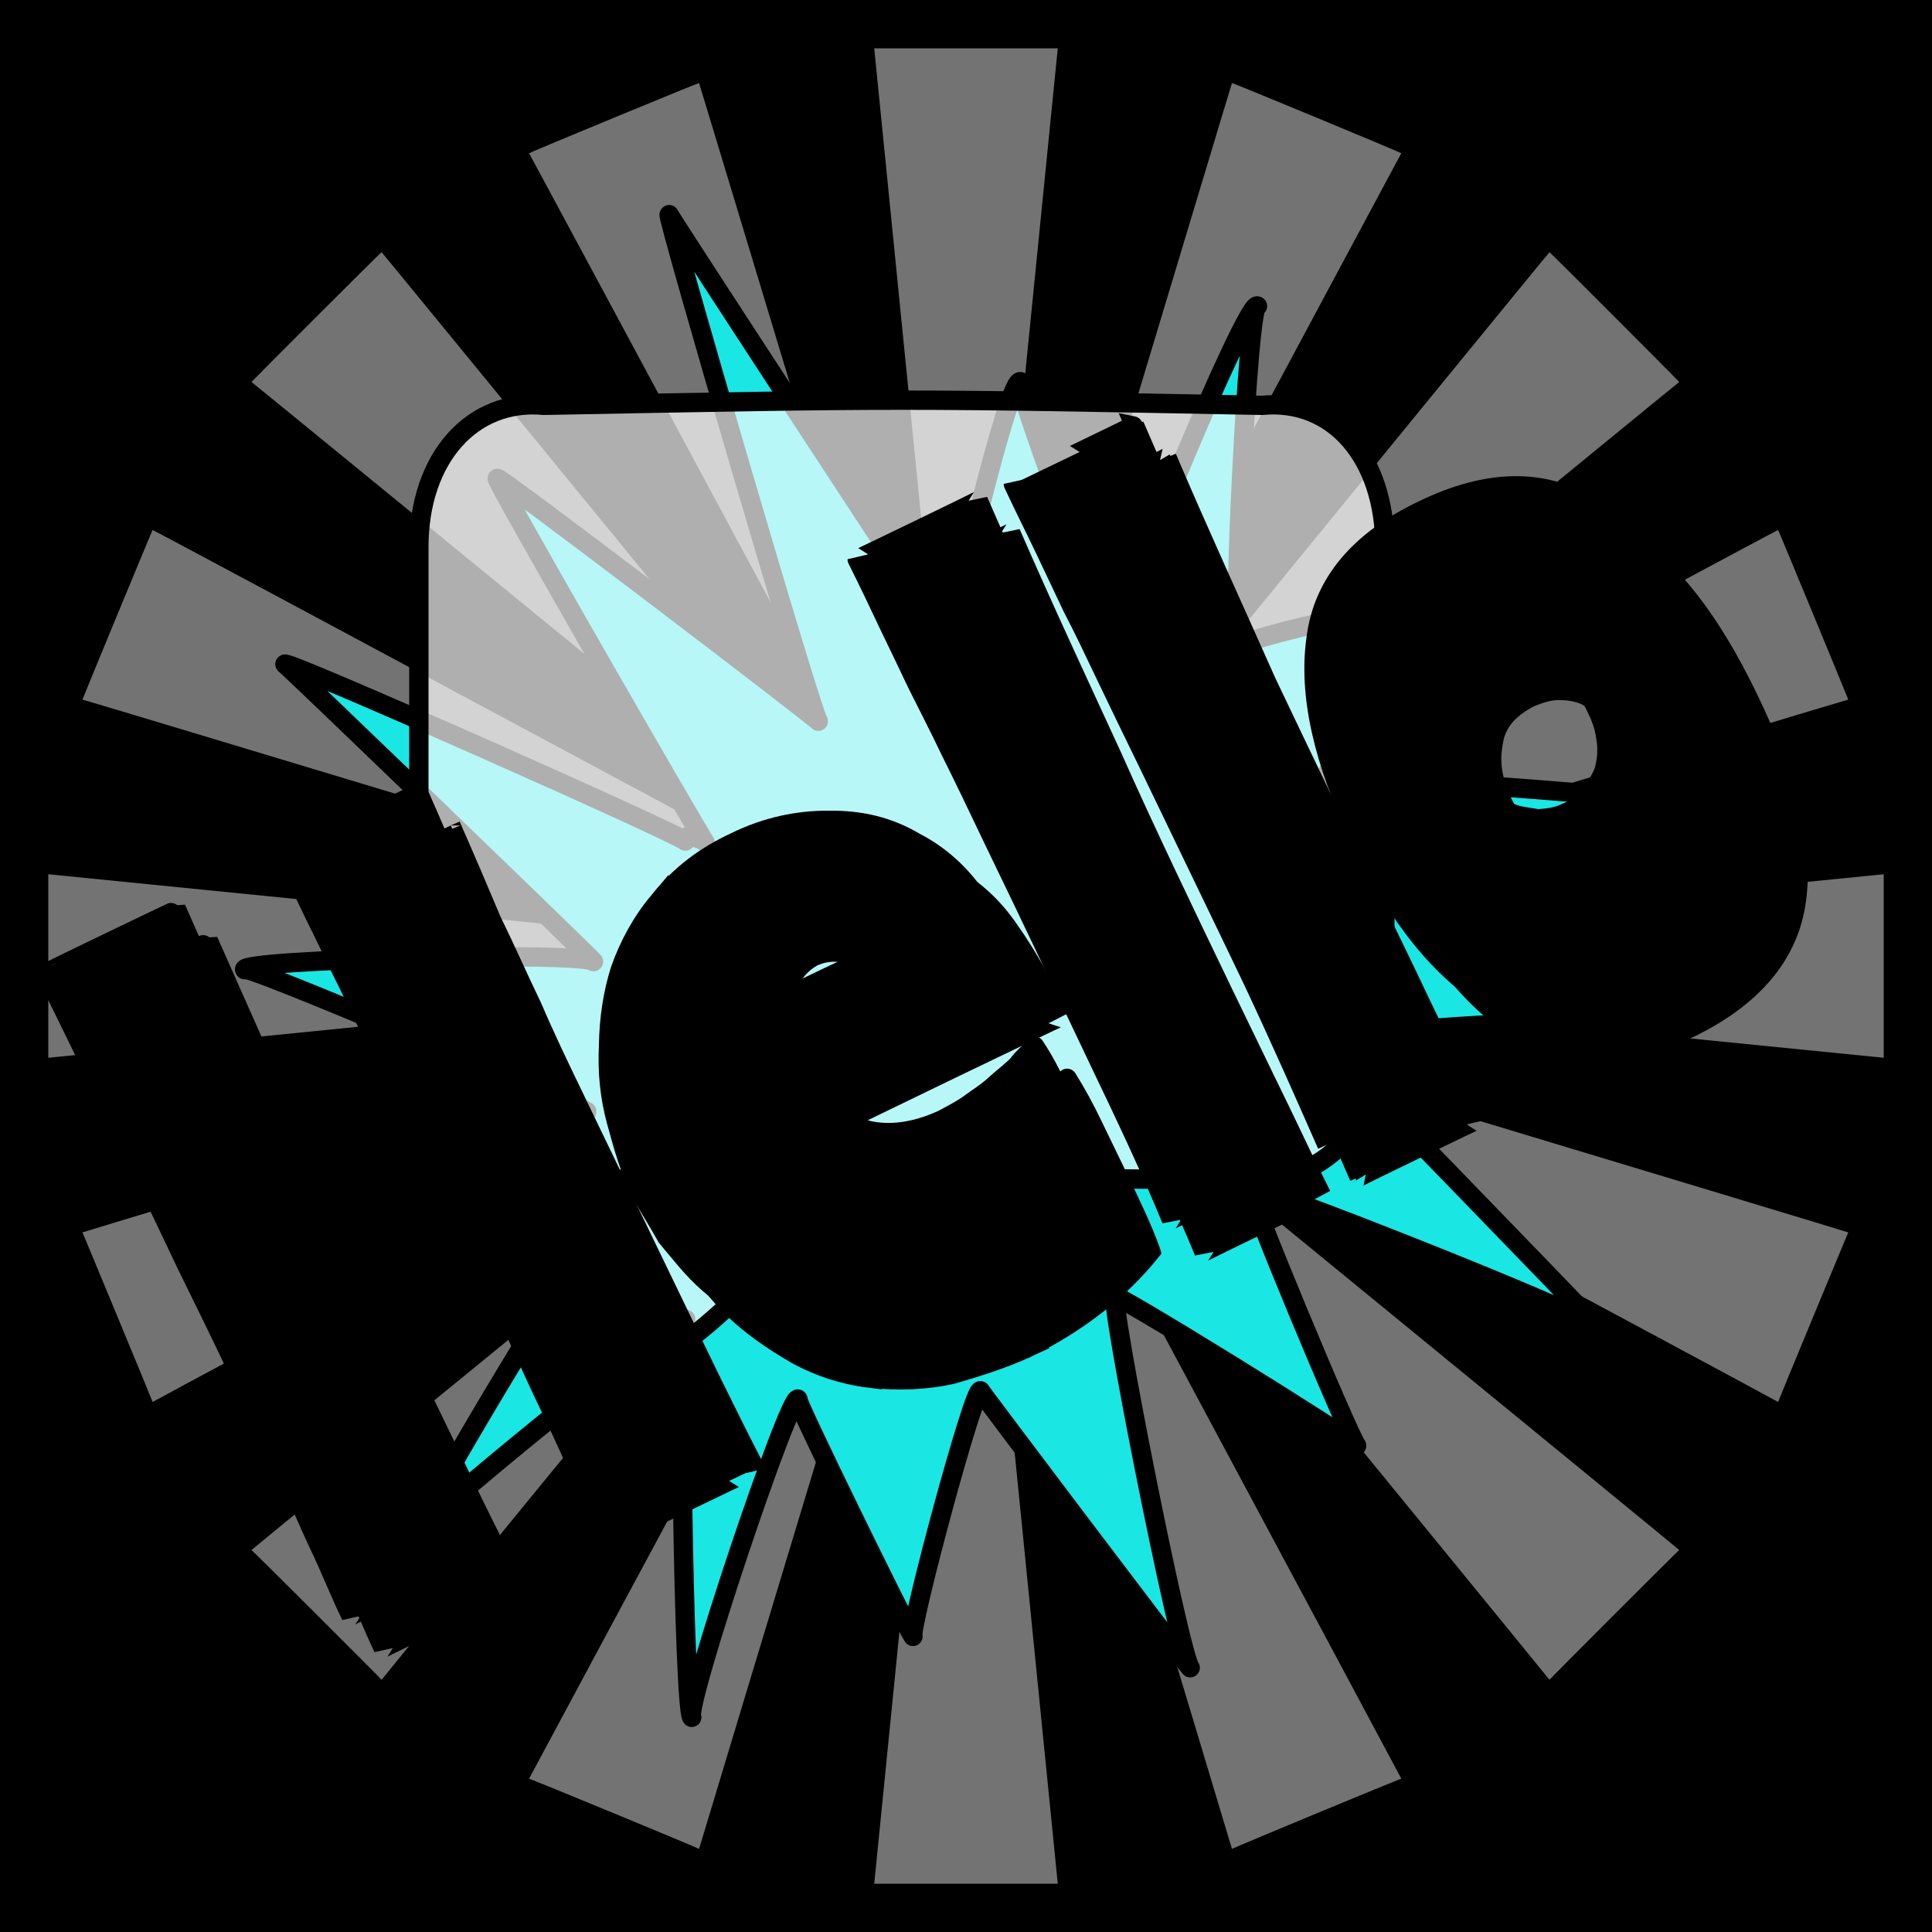
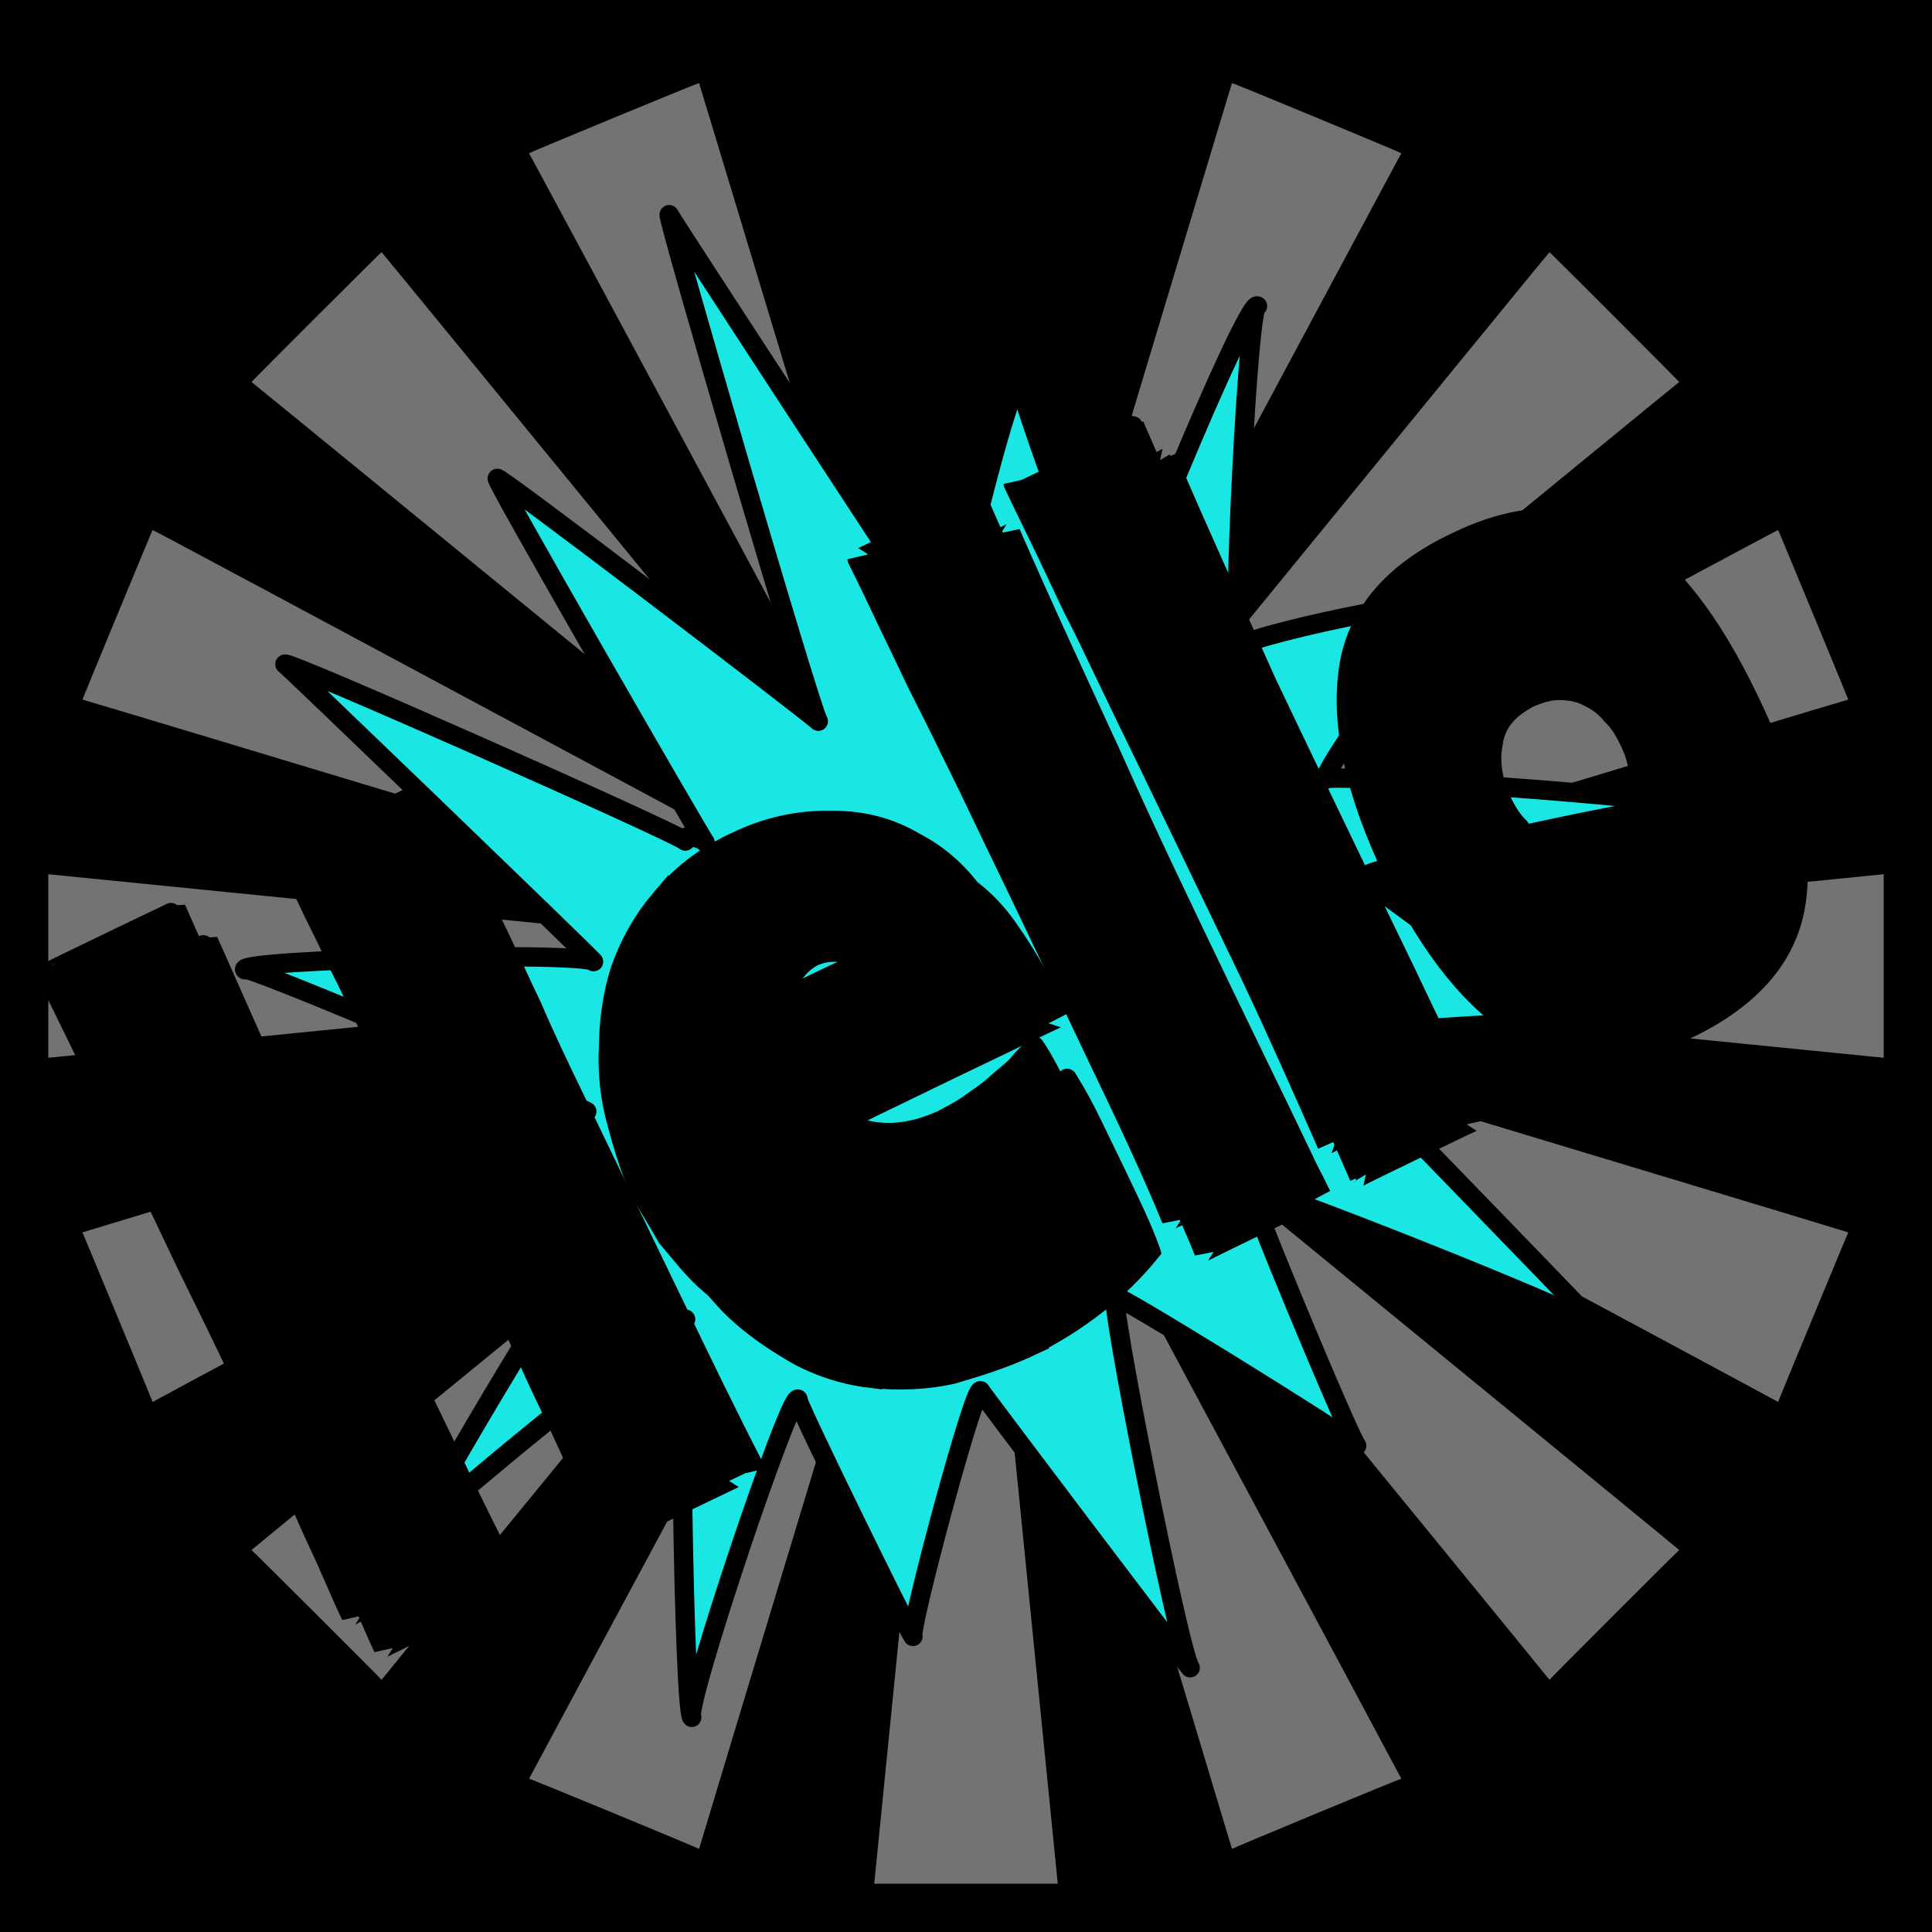
<svg xmlns="http://www.w3.org/2000/svg" id="svgWorkerArea" version="1.1" viewBox="0 0 600 600" width="100%" height="100%" style="background: white;" css="background:#9b9b9b;">
  <rect x="0" y="0" width="600" height="600" fill="#808080" stroke="none" />
  <path id="back01" fill="url(#fill-Linear-back01)" stroke="#000" stroke-width="1" class="cosito" d="M0 0C0 0 600 0 600 0 600 0 600 600 600 600 600 600 0 600 0 600 0 600 0 0 0 0 0 0 0 0 0 0" fill-opacity="1" />
  <defs id="defsdoc">
    <pattern id="patternBool" x="0" y="0" width="10" height="10" patternUnits="userSpaceOnUse" patternTransform="rotate(35)">
      <circle cx="5" cy="5" r="4" style="stroke: none;fill: #ff000070;" />
    </pattern>
    <linearGradient id="fill-Linear-back01" x1="15%" y1="85%" x2="85%" y2="15%">
      <stop offset="0%" style="stop-color:hsl(219.5,80%,50%);stop-opacity:1;" />
      <stop offset="100%" style="stop-color:hsl(219.5,80%,70%);stop-opacity:1;" />
    </linearGradient>
    <linearGradient id="fill-Linear-text-01" x1="15%" y1="85%" x2="85%" y2="15%">
      <stop offset="0%" style="stop-color:hsl(0, 100%, 50%);stop-opacity:1;" />
      <stop offset="100%" style="stop-color:hsl(60, 100%, 50%);stop-opacity:1;" />
    </linearGradient>
  </defs>
  <g id="rays-01" class="cosito">
    <path id="path-614261279" fill="white" fill-opacity="0.45" stroke="#000" stroke-width="0" class="cloneT grouped" d="M300 300C300 300 271.5 585 271.5 585 271.5 585 328.5 585 328.5 585 328.5 585 300 300 300 300" />
    <path id="path-848797617" fill="white" fill-opacity="0.45" stroke="#000" stroke-width="0" class="cloneT grouped" d="M300 300C300 300 164.3 552.2 164.3 552.399 164.3 552.2 217.1 574 217.1 574.212 217.1 574 300 300 300 300" />
    <path id="path-762643161" fill="white" fill-opacity="0.45" stroke="#000" stroke-width="0" class="cloneT grouped" d="M300 300C300 300 78.1 481.2 78.1 481.373 78.1 481.2 118.5 521.5 118.5 521.678 118.5 521.5 300 300 300 300" />
    <path id="path-885119911" fill="white" fill-opacity="0.45" stroke="#000" stroke-width="0" class="cloneT grouped" d="M300 300C300 300 25.6 382.6 25.6 382.734 25.6 382.6 47.4 435.2 47.4 435.395 47.4 435.2 300 300 300 300" />
    <path id="path-487651034" fill="white" fill-opacity="0.45" stroke="#000" stroke-width="0" class="cloneT grouped" d="M300 300C300 300 15 271.5 15 271.5 15 271.5 15 328.5 15 328.5 15 328.5 300 300 300 300" />
    <path id="path-752615138" fill="white" fill-opacity="0.45" stroke="#000" stroke-width="0" class="cloneT grouped" d="M300 300C300 300 47.4 164.3 47.4 164.605 47.4 164.3 25.6 217.1 25.6 217.266 25.6 217.1 300 300 300 300" />
    <path id="path-607830543" fill="white" fill-opacity="0.45" stroke="#000" stroke-width="0" class="cloneT grouped" d="M300 300C300 300 118.5 78.1 118.5 78.322 118.5 78.1 78.1 118.5 78.1 118.627 78.1 118.5 300 300 300 300" />
    <path id="path-724909053" fill="white" fill-opacity="0.45" stroke="#000" stroke-width="0" class="cloneT grouped" d="M300 300C300 300 217.1 25.6 217.1 25.788 217.1 25.6 164.3 47.4 164.3 47.601 164.3 47.4 300 300 300 300" />
-     <path id="path-139164210" fill="white" fill-opacity="0.45" stroke="#000" stroke-width="0" class="cloneT grouped" d="M300 300C300 300 328.5 15 328.5 15 328.5 15 271.5 15 271.5 15 271.5 15 300 300 300 300" />
    <path id="path-256943566" fill="white" fill-opacity="0.45" stroke="#000" stroke-width="0" class="cloneT grouped" d="M300 300C300 300 435.2 47.4 435.2 47.601 435.2 47.4 382.6 25.6 382.6 25.788 382.6 25.6 300 300 300 300" />
    <path id="path-990545585" fill="white" fill-opacity="0.45" stroke="#000" stroke-width="0" class="cloneT grouped" d="M300 300C300 300 521.5 118.5 521.5 118.627 521.5 118.5 481.2 78.1 481.2 78.322 481.2 78.1 300 300 300 300" />
    <path id="path-104872185" fill="white" fill-opacity="0.45" stroke="#000" stroke-width="0" class="cloneT grouped" d="M300 300C300 300 574 217.1 574 217.266 574 217.1 552.2 164.3 552.2 164.605 552.2 164.3 300 300 300 300" />
    <path id="path-3175128" fill="white" fill-opacity="0.45" stroke="#000" stroke-width="0" class="cloneT grouped" d="M300 300C300 300 585 328.5 585 328.5 585 328.5 585 271.5 585 271.5 585 271.5 300 300 300 300" />
    <path id="path-679873073" fill="white" fill-opacity="0.45" stroke="#000" stroke-width="0" class="cloneT grouped" d="M300 300C300 300 552.2 435.2 552.2 435.395 552.2 435.2 574 382.6 574 382.734 574 382.6 300 300 300 300" />
    <path id="path-876848495" fill="white" fill-opacity="0.45" stroke="#000" stroke-width="0" class="cloneT grouped" d="M300 300C300 300 481.2 521.5 481.2 521.678 481.2 521.5 521.5 481.2 521.5 481.373 521.5 481.2 300 300 300 300" />
    <path id="path-303064944" fill="white" fill-opacity="0.45" stroke="#000" stroke-width="0" class="cloneT grouped" d="M300 300C300 300 382.6 574 382.6 574.212 382.6 574 435.2 552.2 435.2 552.399 435.2 552.2 300 300 300 300" />
  </g>
  <path id="fig-02" fill="rgb(26,230,228)" stroke="black" stroke-linecap="round" stroke-linejoin="round" stroke-width="6" class="cosito" d="M218.929 261.518C217.529 259.897 151.229 144.898 154.529 148.679 151.229 144.898 252.129 221.798 254.129 223.985 252.129 221.798 206.329 64.998 207.829 66.673 206.329 64.998 293.829 198.798 295.229 200.468 293.829 198.798 313.629 114.897 317.029 118.649 313.629 114.897 343.929 197.298 346.329 199.995 343.929 197.298 387.629 91.797 390.529 95.067 387.629 91.797 382.429 198.498 384.829 201.198 382.429 198.498 450.529 183.597 453.929 187.445 450.529 183.597 409.829 239.798 411.729 242.032 409.829 239.798 521.629 247.697 524.029 250.432 521.629 247.697 420.429 270.098 422.829 272.789 420.429 270.098 482.129 316.397 483.629 318.012 482.129 316.397 408.129 320.998 411.029 324.222 408.129 320.998 492.529 407.998 496.429 412.347 492.529 407.998 385.429 365.798 388.329 369.033 385.429 365.798 418.929 446.197 421.329 448.969 418.929 446.197 343.629 399.598 346.529 402.866 343.629 399.598 366.329 514.097 369.629 517.933 366.329 514.097 302.629 429.798 304.529 431.955 302.629 429.798 282.129 506.498 283.529 508.202 282.129 506.498 245.429 431.798 247.829 434.543 245.429 431.798 212.329 530.597 214.829 533.342 212.329 530.597 210.529 406.998 212.929 409.692 210.529 406.998 127.429 475.197 128.929 476.823 127.429 475.197 177.729 390.897 179.229 392.554 177.729 390.897 95.429 379.798 99.229 384.09 95.429 379.798 181.229 344.098 182.229 345.183 181.229 344.098 73.129 297.897 76.029 301.164 73.129 297.897 181.429 295.397 184.329 298.638 181.429 295.397 86.129 203.597 88.529 206.325 86.129 203.597 210.929 258.998 212.829 261.201 210.929 258.998 217.529 259.897 218.929 261.518" fill-opacity="1" vector-effect="none" />
-   <path id="fig-03" fill="White" fill-opacity="0.684" stroke="black" stroke-linecap="round" stroke-linejoin="round" stroke-width="6" class="cosito" d="M130.079 169.916C130.079 142.128 146.746 123.745 168.968 125.883 280.079 123.745 280.079 123.745 391.931 125.883 414.153 123.745 430.079 142.128 430.079 169.916 430.079 243.018 430.079 243.018 430.079 322.534 430.079 344.337 414.153 365.712 391.931 366.567 322.672 365.712 294.894 365.712 267.857 367.849 248.598 378.537 222.672 415.73 199.338 424.28 188.227 423.425 195.635 380.674 193.042 366.567 183.783 362.719 177.116 365.712 168.968 366.567 146.746 365.712 130.079 344.337 130.079 322.534 130.079 243.018 130.079 243.018 130.079 169.916" />
  <g id="text-01" class="cosito">
    <path id="letter-951268248" fill="rgb(0,0,0)" fill-opacity="1" stroke="rgb(0,0,0)" stroke-width="6" d="M99.1,276.09C99.1,276,140,256.3,140,256.352C144.6,266.8,148.7,276.4,152.7,285.909C157,294.7,161.2,304.2,165.4,312.92C169.1,321.6,173.5,330.8,177.9,339.897C182.1,348.6,186.7,358.1,191.8,368.723C191.8,368.6,191.8,368.6,191.8,368.723C197.6,380.8,203.7,393.4,210.7,407.889C217.3,421.6,225.3,438.2,234.5,456.081C234.5,456,234.5,456,234.5,456.081C234.5,456,193.8,475.6,193.8,475.731C189.5,465.6,184.9,455.2,179.9,444.811C174.7,434.1,169.5,421.9,162.8,408.182C162.8,408,162.8,408,162.8,408.182C162.8,408,126.9,425.3,127,425.485C131.7,435.2,136.6,445.2,141.9,456.258C147.1,467.1,152.9,479,159.8,492.165C159.7,492,159.7,492,159.8,492.165C159.7,492,119,511.7,119,511.816C115.6,504.6,112.7,497.1,109.1,489.618C105.6,482.2,102.1,473.9,98.2,465.187C94.1,456.6,89.5,447.1,84.6,436.968C79.5,426.4,74.2,415.4,68.1,402.911C68.1,402.8,68.1,402.8,68.1,402.911C62.8,391.8,58.2,382.3,54.3,374.328C50.5,366.3,46.9,358.9,43.7,352.313C40.5,345.6,37.4,339.1,34.4,332.973C31.4,326.7,27.9,319.5,24.3,312.174C24.3,312.1,24.3,312.1,24.3,312.174C24.3,312.1,64.8,292.5,64.9,292.611C70.8,306,76.5,318.6,81.7,330.516C86.7,342,92.4,353.7,98,365.399C97.9,365.1,97.9,365.1,98,365.399C97.9,365.1,133.7,347.8,133.8,348.096C130.2,340.4,127,333.8,124,327.783C121.1,321.7,118.3,315.8,115.6,310.268C112.9,304.6,110.2,299,107.6,293.727C104.9,288.2,102.1,282.3,99.1,276.09C99.1,276,99.1,276,99.1,276.09C99.1,276,99.1,276,99.1,276.09" vector-effect="none" stroke-opacity="1" />
    <path id="letter-757357461" fill="rgb(0,0,0)" fill-opacity="1" stroke="rgb(0,0,0)" stroke-width="6" d="M329,315.979C328.9,315.8,260.7,348.7,260.8,348.89C265.8,354.8,272.3,358.8,279.3,360.962C286,362.6,294,361.8,302.8,357.705C302.8,357.6,302.8,357.6,302.8,357.705C305.2,356.4,307.9,355.1,310.8,353.097C313.5,351,316.5,349.2,318.8,347.133C321.3,344.9,324,342.9,326.1,340.614C327.9,338.2,330.1,336.6,331.4,334.886C331.4,334.8,331.4,334.8,331.4,334.886C334.2,339.3,336.8,344.1,339.4,349.499C342,354.8,344.4,359.9,347,365.19C347,365.1,347,365.1,347,365.19C351,373.6,354.8,381.3,357.4,388.647C357.3,388.3,357.3,388.3,357.4,388.647C347.7,400.7,334.8,410.8,319.3,418.455C319.2,418.4,319.2,418.4,319.3,418.455C311.9,421.9,304,424.4,295.9,426.761C287.9,428.6,279,429,269.8,427.951C269.7,427.6,269.7,427.6,269.8,427.951C261.5,426.9,254.4,424.4,247.9,420.98C241.3,417.2,235.5,413.3,230.3,408.76C225,404.2,221,398.9,217.2,394.244C214,388.8,210.8,383.9,208.9,379.971C208.8,379.8,208.8,379.8,208.9,379.971C205.7,373.3,203.7,366.2,201.5,358.484C199.4,350.5,198.7,342.7,199,334.772C199.2,326.5,200.4,318.6,202.7,311.266C205.3,303.6,209.4,296.3,214.6,289.921C214.7,290.1,214.7,290.1,214.6,289.921C221.2,281.7,229,275.9,238.4,271.501C238.4,271.4,238.4,271.4,238.4,271.501C248,266.7,258,264.7,267.3,264.775C277.2,264.6,286,266.7,294.2,271.57C294.2,271.4,294.2,271.4,294.2,271.57C301.9,275.5,308.4,281.4,313.5,288.96C318.5,296,323.8,305.2,329,315.979C328.9,315.8,328.9,315.8,329,315.979C328.9,315.8,328.9,315.8,329,315.979M252.5,297.122C252.6,297.3,252.6,297.3,252.5,297.122C249.3,298.9,246.4,301.7,244.8,306.074C243,310.3,243.7,315.8,246,323.947C245.9,323.6,245.9,323.6,246,323.947C245.9,323.6,277.8,308.2,278,308.514C274.3,302.3,270,298.4,265.1,296.866C260.7,295.2,256.6,295.3,252.5,297.122C252.6,297.3,252.6,297.3,252.5,297.122" vector-effect="none" stroke-opacity="1" />
    <path id="letter-648099493" fill="rgb(0,0,0)" fill-opacity="1" stroke="rgb(0,0,0)" stroke-width="6" d="M276.2,183.675C276.3,183.8,313.9,165.6,313.9,165.503C323.9,188.5,334.6,211.4,345.4,234.885C355.9,258.5,367.6,282.8,380.3,309.185C380.3,309,380.3,309,380.3,309.185C385.7,320.3,389.9,329,393.2,335.823C396.4,342.4,399.1,347.9,401.2,352.364C403.3,356.8,404.9,360.1,406.2,362.825C407.6,365.5,408.8,367.9,410.4,371.174C410.3,371,410.3,371,410.4,371.174C410.3,371,373.9,388.7,373.9,388.781C367.9,374.1,359.9,357.1,350.8,338.147C341.6,319.1,331.1,296.7,318.9,271.363C318.8,271.2,318.8,271.2,318.9,271.363C313.5,260.2,309.1,251.1,305.3,243.266C301.4,235.2,298,228.8,294.9,222.354C291.8,215.9,288.9,209.8,286,203.988C283.1,197.9,280,191.4,276.2,183.675C276.3,183.8,276.3,183.8,276.2,183.675C276.3,183.8,276.3,183.8,276.2,183.675" vector-effect="none" stroke-opacity="1" />
    <path id="letter-514961350" fill="rgb(0,0,0)" fill-opacity="1" stroke="rgb(0,0,0)" stroke-width="6" d="M324.7,160.286C324.8,160.4,362.5,142.2,362.4,142.069C372.2,165.1,382.8,188.1,393.3,211.757C404.4,235.1,416.1,259.4,428.8,285.796C428.7,285.7,428.7,285.7,428.8,285.796C434.2,296.9,438.4,305.6,441.6,312.433C444.8,319,447.5,324.6,449.6,328.975C451.8,333.4,453.4,336.7,454.7,339.435C456,342.1,457.4,344.5,458.9,347.741C458.9,347.6,458.9,347.6,458.9,347.741C458.9,347.6,422,365.4,422.1,365.522C415.8,351,408.1,333.8,399.2,314.758C390.1,295.7,379.3,273.4,367.1,248.104C367,247.9,367,247.9,367.1,248.104C361.7,237,357.3,227.9,353.5,220.007C349.6,211.9,346.5,205.4,343.3,198.964C340.3,192.6,337.3,186.4,334.5,180.598C331.6,174.5,328.4,168,324.7,160.286C324.8,160.4,324.8,160.4,324.7,160.286C324.8,160.4,324.8,160.4,324.7,160.286" vector-effect="none" stroke-opacity="1" />
    <path id="letter-43080708" fill="rgb(0,0,0)" fill-opacity="1" stroke="rgb(0,0,0)" stroke-width="6" d="M451.9,168.465C451.8,168.3,451.8,168.3,451.9,168.465C471.6,158.8,489.1,158.3,503.9,167.363C518.7,176.2,531.5,193,543.2,217.357C543.3,217.5,543.3,217.5,543.2,217.357C555,241.8,560.2,262.2,557.9,279.385C555.7,296.4,544.4,309.7,524.7,319.288C524.7,319.2,524.7,319.2,524.7,319.288C505,328.7,487.6,329.3,472.8,320.513C457.9,311.6,444.4,295.2,432.6,270.744C432.7,270.9,432.7,270.9,432.6,270.744C420.9,246.4,416.4,225.5,418.7,208.49C420.9,191.2,432.2,177.8,451.9,168.465C451.8,168.3,451.8,168.3,451.9,168.465M497.1,262.122C497.2,262.3,497.2,262.3,497.1,262.122C500.5,260.7,502.7,258.3,504.7,256.045C506.3,253.2,508.1,250.7,508.5,247.894C509.2,244.8,509.3,241.8,508.7,238.978C508.4,235.8,507.3,232.8,505.9,229.977C505.7,229.6,505.7,229.6,505.9,229.977C504.4,226.9,502.9,224.3,500.5,222.072C498.6,219.6,496.1,217.8,493.4,216.513C491,215.1,487.6,214.4,484.6,214.447C481.5,214.3,478.6,215.2,475.1,216.631C475.2,216.8,475.2,216.8,475.1,216.631C468.7,220,464.6,224.2,463.7,230.859C462.5,237.1,463.8,243.2,466.5,248.976C466.4,248.6,466.4,248.6,466.5,248.976C467.9,251.8,469.5,254.6,471.8,256.803C473.4,259.1,475.9,260.9,478.8,262.24C481.4,263.6,484.5,263.8,487.6,264.306C490.5,264.1,493.8,263.9,497.1,262.122C497.2,262.3,497.2,262.3,497.1,262.122" vector-effect="none" stroke-opacity="1" />
  </g>
  <g id="text-02" class="cosito cloneTXT">
    <path id="letter-951268248" fill="url(#fill-Linear-text-01)" fill-opacity="1" stroke="#000000" stroke-width="6" class="cloneTXT" d="M89 266.09C89 266 130 246.2 130 246.352 134.6 256.7 138.6 266.3 142.6 275.909 147 284.7 151.1 294.2 155.3 302.92 159.1 311.6 163.5 320.7 167.8 329.897 172.1 338.6 176.6 348.1 181.8 358.723 181.8 358.6 181.8 358.6 181.8 358.723 187.6 370.7 193.6 383.3 200.6 397.889 207.3 411.6 215.3 428.2 224.5 446.081 224.5 446 224.5 446 224.5 446.081 224.5 446 183.8 465.6 183.8 465.731 179.5 455.6 174.8 445.2 169.8 434.811 164.6 424.1 159.5 411.8 152.8 398.182 152.8 398 152.8 398 152.8 398.182 152.8 398 116.9 415.2 117 415.485 121.6 425.2 126.6 435.2 131.8 446.258 137.1 457.1 142.8 469 149.8 482.165 149.6 482 149.6 482 149.8 482.165 149.6 482 109 501.7 109 501.816 105.5 494.6 102.6 487.1 99 479.618 95.5 472.2 92 463.8 88.1 455.187 84 446.6 79.5 437.1 74.5 426.968 69.5 416.3 64.1 405.3 58 392.911 58 392.7 58 392.7 58 392.911 52.7 381.7 48.2 372.2 44.2 364.328 40.5 356.2 36.9 348.8 33.7 342.313 30.5 335.6 27.4 329.1 24.4 322.973 21.3 316.7 17.8 309.5 14.2 302.174 14.2 302.1 14.2 302.1 14.2 302.174 14.2 302.1 54.8 282.5 54.9 282.611 60.8 296 66.5 308.6 71.6 320.517 76.6 332 82.4 343.7 88 355.399 87.9 355.1 87.9 355.1 88 355.399 87.9 355.1 123.6 337.7 123.8 338.096 120.1 330.3 117 323.7 114 317.783 111 311.7 108.3 305.7 105.5 300.268 102.9 294.6 100.1 289 97.5 283.727 94.9 278.2 92 272.2 89 266.09 89 266 89 266 89 266.09 89 266 89 266 89 266.09" />
    <path id="letter-757357461" fill="url(#fill-Linear-text-01)" fill-opacity="1" stroke="#000000" stroke-width="6" class="cloneTXT" d="M319 305.979C318.8 305.7 250.7 338.7 250.7 338.89 255.7 344.7 262.2 348.7 269.2 350.962 276 352.6 284 351.7 292.7 347.705 292.7 347.6 292.7 347.6 292.7 347.705 295.2 346.3 297.8 345.1 300.7 343.097 303.5 341 306.5 339.2 308.7 337.134 311.2 334.8 314 332.8 316.1 330.614 317.8 328.2 320.1 326.6 321.3 324.886 321.3 324.7 321.3 324.7 321.3 324.886 324.2 329.2 326.7 334.1 329.3 339.499 332 344.7 334.3 349.8 337 355.19 337 355.1 337 355.1 337 355.19 341 363.6 344.7 371.2 347.3 378.647 347.2 378.2 347.2 378.2 347.3 378.647 337.7 390.7 324.7 400.7 309.2 408.455 309.2 408.3 309.2 408.3 309.2 408.455 301.8 411.8 294 414.3 285.8 416.761 277.8 418.6 269 419 259.7 417.951 259.7 417.6 259.7 417.6 259.7 417.951 251.5 416.8 244.3 414.3 237.8 410.98 231.3 407.2 225.5 403.2 220.3 398.76 215 394.2 211 388.8 207.1 384.244 204 378.7 200.8 373.8 198.8 369.971 198.8 369.7 198.8 369.7 198.8 369.971 195.6 363.2 193.6 356.2 191.5 348.484 189.3 340.5 188.6 332.7 189 324.772 189.1 316.5 190.3 308.6 192.6 301.266 195.3 293.6 199.3 286.2 204.6 279.921 204.6 280.1 204.6 280.1 204.6 279.921 211.1 271.7 219 265.8 228.3 261.501 228.3 261.3 228.3 261.3 228.3 261.501 238 256.7 248 254.7 257.2 254.775 267.2 254.6 276 256.7 284.2 261.57 284.2 261.3 284.2 261.3 284.2 261.57 291.8 265.5 298.3 271.3 303.5 278.96 308.5 286 313.7 295.2 319 305.979 318.8 305.7 318.8 305.7 319 305.979 318.8 305.7 318.8 305.7 319 305.979M242.5 287.122C242.6 287.2 242.6 287.2 242.5 287.122 239.3 288.8 236.3 291.7 234.8 296.074 233 300.2 233.6 305.7 236 313.947 235.8 313.6 235.8 313.6 236 313.947 235.8 313.6 267.7 298.2 268 298.514 264.2 292.2 260 288.3 255.1 286.866 250.7 285.2 246.6 285.2 242.5 287.122 242.6 287.2 242.6 287.2 242.5 287.122" />
    <path id="letter-648099493" fill="url(#fill-Linear-text-01)" fill-opacity="1" stroke="#000000" stroke-width="6" class="cloneTXT" d="M266.2 173.675C266.2 173.8 303.8 155.6 303.8 155.502 313.8 178.5 324.6 201.3 335.3 224.885 345.8 248.5 357.6 272.7 370.2 299.185 370.2 299 370.2 299 370.2 299.185 375.7 310.2 379.8 319 383.2 325.822 386.3 332.3 389.1 337.8 391.2 342.364 393.2 346.7 394.8 350.1 396.2 352.825 397.6 355.5 398.7 357.8 400.3 361.174 400.2 361 400.2 361 400.3 361.174 400.2 361 363.8 378.7 363.8 378.781 357.8 364.1 349.8 347.1 340.7 328.147 331.6 309.1 321.1 286.7 308.8 261.363 308.7 261.2 308.7 261.2 308.8 261.363 303.5 250.2 299.1 241.1 295.2 233.266 291.3 225.1 288 218.8 284.8 212.354 281.7 205.8 278.8 199.8 276 193.988 273.1 187.8 270 181.3 266.2 173.675 266.2 173.8 266.2 173.8 266.2 173.675 266.2 173.8 266.2 173.8 266.2 173.675" />
    <path id="letter-514961350" fill="url(#fill-Linear-text-01)" fill-opacity="1" stroke="#000000" stroke-width="6" class="cloneTXT" d="M314.7 150.286C314.7 150.3 352.5 132.1 352.3 132.07 362.2 155.1 372.7 178.1 383.2 201.757 394.3 225.1 406.1 249.3 418.7 275.796 418.7 275.7 418.7 275.7 418.7 275.796 424.2 286.8 428.3 295.6 431.6 302.433 434.7 309 437.5 314.6 439.6 318.975 441.7 323.3 443.3 326.7 444.7 329.435 446 332.1 447.3 334.5 448.8 337.741 448.8 337.6 448.8 337.6 448.8 337.741 448.8 337.6 412 355.3 412.1 355.522 405.7 341 398.1 323.7 389.2 304.758 380.1 285.7 369.2 263.3 357.1 238.103 357 237.8 357 237.8 357.1 238.103 351.7 227 347.2 217.8 343.5 210.007 339.6 201.8 336.5 195.3 333.2 188.964 330.2 182.6 327.2 176.3 324.5 170.598 321.6 164.5 318.3 158 314.7 150.286 314.7 150.3 314.7 150.3 314.7 150.286 314.7 150.3 314.7 150.3 314.7 150.286" />
-     <path id="letter-43080708" fill="url(#fill-Linear-text-01)" fill-opacity="1" stroke="#000000" stroke-width="6" class="cloneTXT" d="M441.8 158.465C441.7 158.3 441.7 158.3 441.8 158.465 461.6 148.8 479.1 148.3 493.8 157.363 508.7 166.1 521.5 183 533.2 207.357 533.2 207.5 533.2 207.5 533.2 207.357 545 231.8 550.2 252.2 547.9 269.385 545.7 286.3 534.4 299.7 514.7 309.288 514.7 309.2 514.7 309.2 514.7 309.288 495 318.7 477.6 319.2 462.7 310.513 447.8 301.6 434.3 285.2 422.6 260.744 422.7 260.8 422.7 260.8 422.6 260.744 410.8 236.3 406.3 215.5 408.7 198.49 410.8 181.1 422.2 167.8 441.8 158.465 441.7 158.3 441.7 158.3 441.8 158.465M487.1 252.122C487.2 252.2 487.2 252.2 487.1 252.122 490.5 250.7 492.7 248.2 494.7 246.045 496.2 243.1 498.1 240.6 498.5 237.894 499.2 234.8 499.2 231.8 498.7 228.978 498.3 225.8 497.2 222.8 495.8 219.977 495.7 219.6 495.7 219.6 495.8 219.977 494.3 216.8 492.8 214.3 490.5 212.071 488.6 209.6 486.1 207.8 483.3 206.513 481 205.1 477.6 204.3 474.6 204.447 471.5 204.3 468.6 205.1 465.1 206.631 465.2 206.8 465.2 206.8 465.1 206.631 458.7 210 454.6 214.1 453.7 220.859 452.5 227.1 453.7 233.1 456.5 238.976 456.3 238.6 456.3 238.6 456.5 238.976 457.8 241.8 459.5 244.6 461.7 246.803 463.3 249.1 465.8 250.8 468.7 252.24 471.3 253.6 474.5 253.7 477.6 254.306 480.5 254.1 483.7 253.8 487.1 252.122 487.2 252.2 487.2 252.2 487.1 252.122" />
  </g>
</svg>